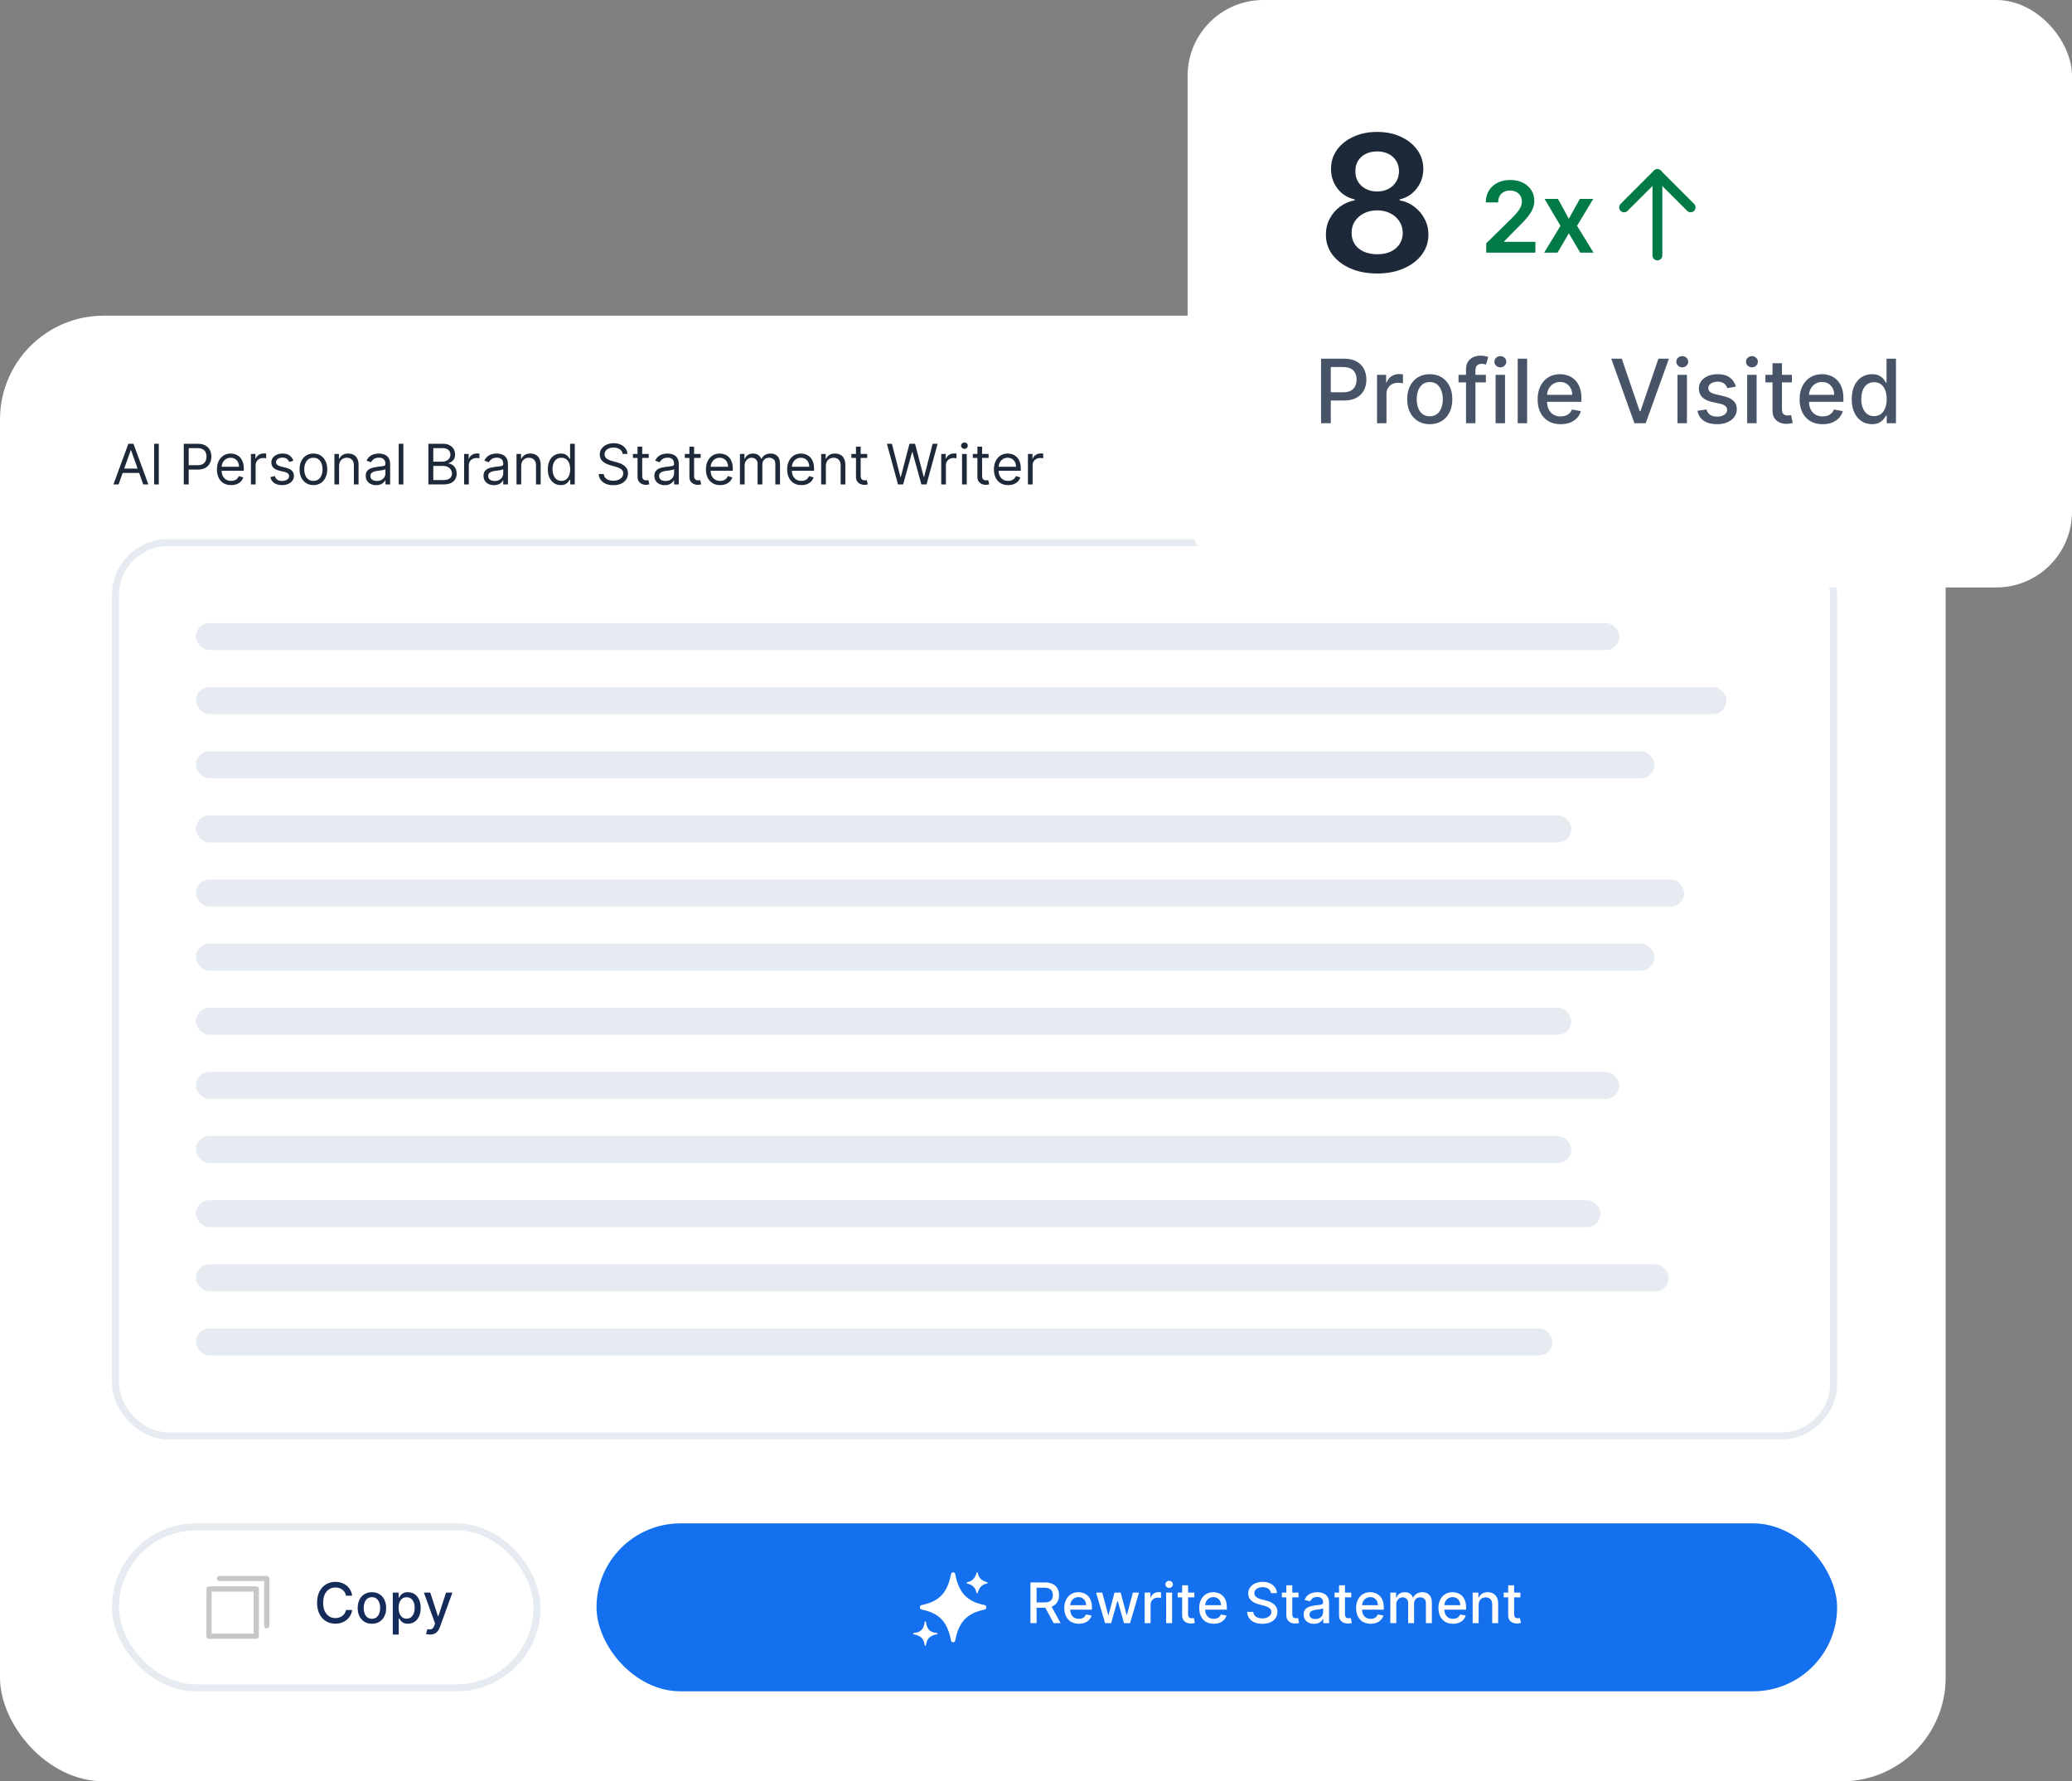
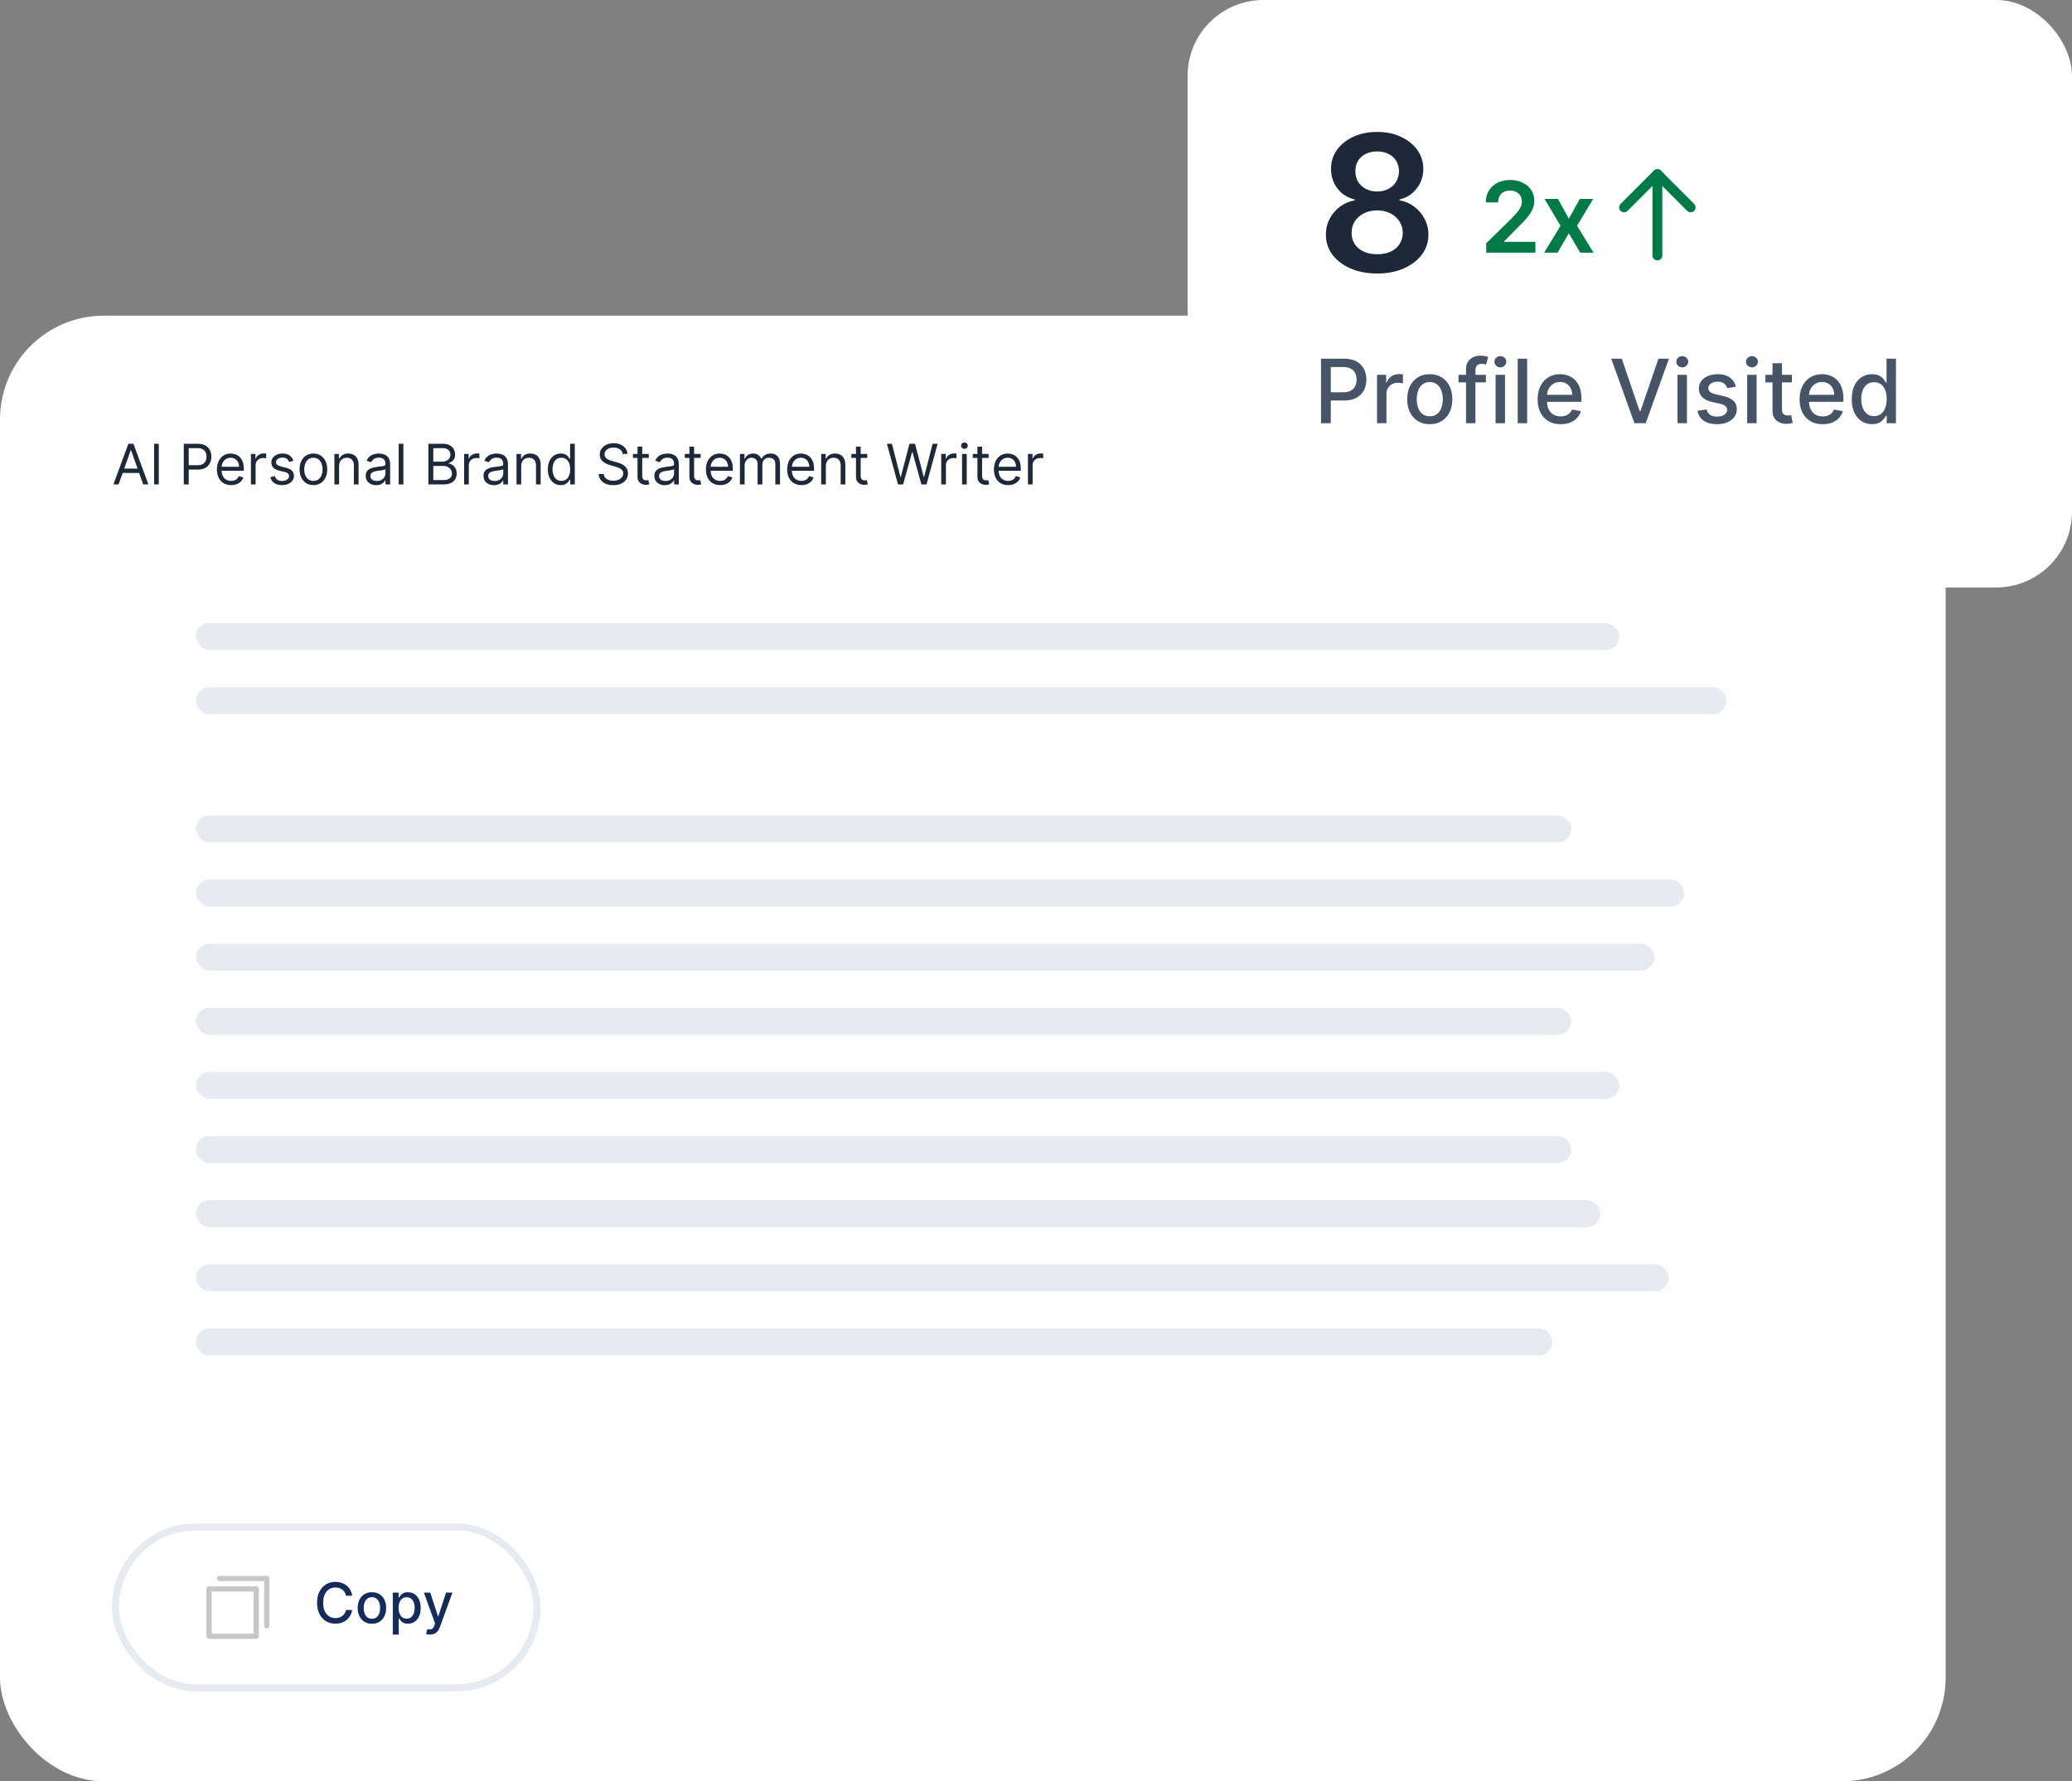
<svg xmlns="http://www.w3.org/2000/svg" width="328" height="282" viewBox="0 0 328 282" fill="none">
  <rect x="0" y="0" width="328" height="282" fill="#808080" stroke="none" />
  <g clip-path="url(#clip0_3817_59175)">
    <rect y="49.973" width="308" height="232.027" rx="16.427" fill="white" />
    <path d="M18.771 76.695H17.953L20.32 70.25H21.125L23.492 76.695H22.674L20.748 71.27H20.697L18.771 76.695ZM19.073 74.178H22.372V74.87H19.073V74.178ZM25.138 70.25V76.695H24.395V70.25H25.138ZM29.091 76.695V70.25H31.269C31.774 70.25 32.188 70.342 32.509 70.524C32.832 70.705 33.071 70.949 33.226 71.257C33.381 71.566 33.459 71.91 33.459 72.29C33.459 72.669 33.381 73.014 33.226 73.325C33.073 73.635 32.836 73.883 32.515 74.068C32.194 74.25 31.783 74.341 31.281 74.341H29.72V73.649H31.256C31.602 73.649 31.88 73.589 32.09 73.47C32.3 73.35 32.452 73.189 32.546 72.985C32.643 72.779 32.691 72.548 32.691 72.29C32.691 72.031 32.643 71.801 32.546 71.597C32.452 71.394 32.299 71.234 32.087 71.119C31.875 71.001 31.594 70.943 31.244 70.943H29.872V76.695H29.091ZM36.59 76.796C36.124 76.796 35.723 76.693 35.385 76.488C35.049 76.28 34.79 75.99 34.608 75.619C34.427 75.246 34.337 74.811 34.337 74.316C34.337 73.821 34.427 73.385 34.608 73.007C34.79 72.627 35.044 72.332 35.369 72.12C35.697 71.906 36.078 71.799 36.515 71.799C36.766 71.799 37.015 71.841 37.261 71.924C37.506 72.008 37.729 72.145 37.931 72.334C38.132 72.52 38.293 72.768 38.412 73.076C38.532 73.385 38.592 73.764 38.592 74.216V74.53H34.866V73.888H37.836C37.836 73.615 37.782 73.372 37.673 73.158C37.566 72.944 37.413 72.775 37.213 72.651C37.016 72.528 36.783 72.466 36.515 72.466C36.219 72.466 35.963 72.539 35.747 72.686C35.533 72.831 35.368 73.02 35.253 73.252C35.137 73.485 35.08 73.735 35.08 74.001V74.43C35.08 74.795 35.143 75.104 35.269 75.358C35.397 75.61 35.574 75.802 35.8 75.934C36.027 76.064 36.29 76.129 36.59 76.129C36.785 76.129 36.962 76.102 37.119 76.047C37.278 75.99 37.416 75.906 37.531 75.795C37.647 75.682 37.736 75.541 37.799 75.374L38.516 75.575C38.441 75.818 38.314 76.032 38.135 76.217C37.957 76.4 37.737 76.542 37.474 76.645C37.212 76.746 36.917 76.796 36.59 76.796ZM39.721 76.695V71.862H40.439V72.592H40.489C40.577 72.353 40.737 72.159 40.968 72.01C41.198 71.861 41.459 71.786 41.748 71.786C41.803 71.786 41.871 71.787 41.953 71.789C42.034 71.791 42.096 71.794 42.138 71.799V72.554C42.113 72.548 42.055 72.538 41.965 72.526C41.877 72.511 41.784 72.504 41.685 72.504C41.45 72.504 41.24 72.553 41.056 72.651C40.873 72.748 40.728 72.882 40.621 73.054C40.517 73.224 40.464 73.418 40.464 73.636V76.695H39.721ZM46.443 72.944L45.775 73.133C45.733 73.022 45.672 72.914 45.59 72.809C45.51 72.702 45.401 72.614 45.262 72.544C45.124 72.475 44.947 72.441 44.731 72.441C44.435 72.441 44.188 72.509 43.991 72.645C43.796 72.779 43.698 72.95 43.698 73.158C43.698 73.343 43.766 73.489 43.9 73.596C44.034 73.703 44.244 73.792 44.529 73.863L45.247 74.039C45.679 74.144 46.001 74.305 46.213 74.521C46.425 74.735 46.531 75.011 46.531 75.348C46.531 75.625 46.451 75.873 46.291 76.091C46.134 76.309 45.914 76.481 45.631 76.607C45.347 76.733 45.018 76.796 44.642 76.796C44.15 76.796 43.741 76.689 43.418 76.475C43.095 76.261 42.891 75.948 42.805 75.537L43.51 75.361C43.577 75.621 43.704 75.816 43.89 75.946C44.079 76.076 44.326 76.141 44.63 76.141C44.976 76.141 45.251 76.068 45.454 75.921C45.66 75.772 45.763 75.594 45.763 75.386C45.763 75.218 45.704 75.078 45.587 74.965C45.469 74.849 45.289 74.763 45.045 74.706L44.24 74.518C43.797 74.413 43.472 74.25 43.264 74.03C43.059 73.808 42.956 73.529 42.956 73.196C42.956 72.923 43.032 72.682 43.185 72.472C43.341 72.262 43.551 72.098 43.818 71.978C44.087 71.858 44.391 71.799 44.731 71.799C45.209 71.799 45.584 71.903 45.857 72.113C46.132 72.323 46.327 72.6 46.443 72.944ZM49.612 76.796C49.176 76.796 48.793 76.692 48.464 76.484C48.136 76.277 47.88 75.986 47.696 75.613C47.513 75.239 47.422 74.803 47.422 74.304C47.422 73.8 47.513 73.361 47.696 72.985C47.88 72.609 48.136 72.318 48.464 72.11C48.793 71.903 49.176 71.799 49.612 71.799C50.049 71.799 50.431 71.903 50.758 72.11C51.087 72.318 51.343 72.609 51.526 72.985C51.71 73.361 51.803 73.8 51.803 74.304C51.803 74.803 51.71 75.239 51.526 75.613C51.343 75.986 51.087 76.277 50.758 76.484C50.431 76.692 50.049 76.796 49.612 76.796ZM49.612 76.129C49.944 76.129 50.217 76.044 50.431 75.874C50.645 75.704 50.803 75.481 50.906 75.204C51.008 74.927 51.06 74.627 51.06 74.304C51.06 73.981 51.008 73.68 50.906 73.4C50.803 73.121 50.645 72.896 50.431 72.724C50.217 72.552 49.944 72.466 49.612 72.466C49.281 72.466 49.008 72.552 48.794 72.724C48.58 72.896 48.422 73.121 48.319 73.4C48.216 73.68 48.165 73.981 48.165 74.304C48.165 74.627 48.216 74.927 48.319 75.204C48.422 75.481 48.58 75.704 48.794 75.874C49.008 76.044 49.281 76.129 49.612 76.129ZM53.679 73.787V76.695H52.936V71.862H53.654V72.617H53.717C53.83 72.371 54.002 72.174 54.233 72.025C54.464 71.874 54.761 71.799 55.127 71.799C55.454 71.799 55.74 71.866 55.986 72C56.231 72.132 56.422 72.334 56.558 72.604C56.695 72.873 56.763 73.213 56.763 73.624V76.695H56.02V73.674C56.02 73.294 55.922 72.999 55.724 72.787C55.527 72.573 55.257 72.466 54.913 72.466C54.675 72.466 54.464 72.517 54.277 72.62C54.092 72.723 53.947 72.873 53.84 73.07C53.733 73.267 53.679 73.506 53.679 73.787ZM59.542 76.809C59.236 76.809 58.958 76.751 58.709 76.635C58.459 76.518 58.261 76.349 58.114 76.129C57.967 75.906 57.894 75.638 57.894 75.323C57.894 75.046 57.948 74.822 58.057 74.65C58.166 74.476 58.312 74.339 58.495 74.241C58.677 74.142 58.879 74.069 59.099 74.02C59.321 73.97 59.545 73.93 59.769 73.901C60.063 73.863 60.301 73.835 60.483 73.816C60.668 73.795 60.802 73.76 60.886 73.712C60.972 73.664 61.015 73.58 61.015 73.46V73.435C61.015 73.125 60.93 72.883 60.76 72.711C60.593 72.539 60.338 72.453 59.996 72.453C59.641 72.453 59.363 72.531 59.162 72.686C58.96 72.841 58.819 73.007 58.737 73.183L58.032 72.932C58.158 72.638 58.326 72.409 58.535 72.246C58.747 72.08 58.978 71.964 59.228 71.899C59.48 71.832 59.727 71.799 59.971 71.799C60.126 71.799 60.304 71.817 60.505 71.855C60.709 71.891 60.905 71.965 61.094 72.079C61.285 72.192 61.443 72.363 61.569 72.592C61.695 72.82 61.758 73.127 61.758 73.511V76.695H61.015V76.041H60.977C60.927 76.146 60.843 76.258 60.726 76.377C60.608 76.497 60.452 76.599 60.257 76.683C60.062 76.767 59.824 76.809 59.542 76.809ZM59.656 76.141C59.95 76.141 60.197 76.084 60.398 75.968C60.602 75.853 60.755 75.704 60.858 75.522C60.963 75.339 61.015 75.147 61.015 74.946V74.266C60.984 74.304 60.915 74.338 60.808 74.37C60.703 74.399 60.581 74.425 60.443 74.448C60.306 74.469 60.173 74.488 60.043 74.505C59.915 74.52 59.811 74.532 59.731 74.543C59.538 74.568 59.358 74.609 59.19 74.665C59.024 74.72 58.89 74.803 58.787 74.914C58.687 75.023 58.636 75.172 58.636 75.361C58.636 75.619 58.732 75.814 58.923 75.946C59.116 76.076 59.36 76.141 59.656 76.141ZM63.856 70.25V76.695H63.114V70.25H63.856ZM67.81 76.695V70.25H70.063C70.512 70.25 70.882 70.328 71.174 70.483C71.465 70.636 71.682 70.843 71.825 71.103C71.968 71.361 72.039 71.648 72.039 71.962C72.039 72.239 71.99 72.468 71.891 72.648C71.795 72.829 71.667 72.971 71.507 73.076C71.35 73.181 71.179 73.259 70.994 73.309V73.372C71.192 73.385 71.39 73.454 71.589 73.58C71.788 73.706 71.955 73.886 72.09 74.121C72.224 74.356 72.291 74.644 72.291 74.983C72.291 75.306 72.217 75.597 72.071 75.855C71.924 76.113 71.692 76.318 71.375 76.469C71.058 76.62 70.646 76.695 70.138 76.695H67.81ZM68.59 76.003H70.138C70.648 76.003 71.01 75.904 71.224 75.707C71.44 75.508 71.548 75.267 71.548 74.983C71.548 74.765 71.493 74.564 71.381 74.379C71.27 74.192 71.112 74.043 70.906 73.932C70.701 73.819 70.457 73.762 70.176 73.762H68.59V76.003ZM68.59 73.083H70.038C70.273 73.083 70.484 73.037 70.673 72.944C70.864 72.852 71.015 72.722 71.126 72.554C71.24 72.386 71.296 72.189 71.296 71.962C71.296 71.679 71.198 71.439 71.001 71.242C70.803 71.042 70.491 70.943 70.063 70.943H68.59V73.083ZM73.472 76.695V71.862H74.19V72.592H74.24C74.329 72.353 74.488 72.159 74.719 72.01C74.95 71.861 75.21 71.786 75.499 71.786C75.554 71.786 75.622 71.787 75.704 71.789C75.786 71.791 75.847 71.794 75.889 71.799V72.554C75.864 72.548 75.806 72.538 75.716 72.526C75.628 72.511 75.535 72.504 75.436 72.504C75.201 72.504 74.992 72.553 74.807 72.651C74.624 72.748 74.48 72.882 74.373 73.054C74.268 73.224 74.215 73.418 74.215 73.636V76.695H73.472ZM78.192 76.809C77.886 76.809 77.608 76.751 77.358 76.635C77.109 76.518 76.91 76.349 76.763 76.129C76.617 75.906 76.543 75.638 76.543 75.323C76.543 75.046 76.598 74.822 76.707 74.65C76.816 74.476 76.962 74.339 77.144 74.241C77.327 74.142 77.528 74.069 77.749 74.02C77.971 73.97 78.194 73.93 78.419 73.901C78.713 73.863 78.951 73.835 79.133 73.816C79.318 73.795 79.452 73.76 79.536 73.712C79.622 73.664 79.665 73.58 79.665 73.46V73.435C79.665 73.125 79.58 72.883 79.41 72.711C79.242 72.539 78.987 72.453 78.645 72.453C78.291 72.453 78.013 72.531 77.811 72.686C77.61 72.841 77.468 73.007 77.387 73.183L76.682 72.932C76.808 72.638 76.975 72.409 77.185 72.246C77.397 72.08 77.628 71.964 77.877 71.899C78.129 71.832 78.377 71.799 78.62 71.799C78.775 71.799 78.954 71.817 79.155 71.855C79.359 71.891 79.555 71.965 79.744 72.079C79.935 72.192 80.093 72.363 80.219 72.592C80.345 72.82 80.408 73.127 80.408 73.511V76.695H79.665V76.041H79.627C79.577 76.146 79.493 76.258 79.375 76.377C79.258 76.497 79.102 76.599 78.906 76.683C78.711 76.767 78.473 76.809 78.192 76.809ZM78.305 76.141C78.599 76.141 78.847 76.084 79.048 75.968C79.252 75.853 79.405 75.704 79.508 75.522C79.612 75.339 79.665 75.147 79.665 74.946V74.266C79.633 74.304 79.564 74.338 79.457 74.37C79.352 74.399 79.231 74.425 79.092 74.448C78.956 74.469 78.823 74.488 78.693 74.505C78.565 74.52 78.461 74.532 78.381 74.543C78.188 74.568 78.008 74.609 77.84 74.665C77.674 74.72 77.54 74.803 77.437 74.914C77.336 75.023 77.286 75.172 77.286 75.361C77.286 75.619 77.381 75.814 77.572 75.946C77.765 76.076 78.01 76.141 78.305 76.141ZM82.506 73.787V76.695H81.763V71.862H82.481V72.617H82.544C82.657 72.371 82.829 72.174 83.06 72.025C83.29 71.874 83.588 71.799 83.954 71.799C84.281 71.799 84.567 71.866 84.813 72C85.058 72.132 85.249 72.334 85.385 72.604C85.522 72.873 85.59 73.213 85.59 73.624V76.695H84.847V73.674C84.847 73.294 84.749 72.999 84.551 72.787C84.354 72.573 84.084 72.466 83.74 72.466C83.502 72.466 83.29 72.517 83.104 72.62C82.919 72.723 82.773 72.873 82.666 73.07C82.559 73.267 82.506 73.506 82.506 73.787ZM88.772 76.796C88.369 76.796 88.014 76.694 87.705 76.491C87.397 76.285 87.156 75.996 86.982 75.622C86.808 75.247 86.72 74.803 86.72 74.291C86.72 73.783 86.808 73.343 86.982 72.969C87.156 72.596 87.398 72.307 87.709 72.104C88.019 71.9 88.378 71.799 88.785 71.799C89.1 71.799 89.348 71.851 89.531 71.956C89.715 72.059 89.856 72.176 89.952 72.308C90.051 72.439 90.127 72.546 90.182 72.629H90.245V70.25H90.988V76.695H90.27V75.953H90.182C90.127 76.041 90.05 76.152 89.949 76.286C89.849 76.418 89.705 76.537 89.518 76.642C89.331 76.745 89.083 76.796 88.772 76.796ZM88.873 76.129C89.171 76.129 89.423 76.051 89.628 75.896C89.834 75.739 89.99 75.522 90.097 75.245C90.204 74.966 90.258 74.644 90.258 74.278C90.258 73.918 90.205 73.602 90.1 73.331C89.995 73.058 89.84 72.847 89.635 72.695C89.429 72.542 89.175 72.466 88.873 72.466C88.558 72.466 88.296 72.547 88.086 72.708C87.879 72.868 87.722 73.085 87.617 73.359C87.514 73.632 87.463 73.939 87.463 74.278C87.463 74.623 87.516 74.935 87.621 75.216C87.728 75.495 87.885 75.718 88.093 75.883C88.302 76.047 88.562 76.129 88.873 76.129ZM98.569 71.862C98.531 71.543 98.378 71.295 98.109 71.119C97.841 70.943 97.511 70.855 97.121 70.855C96.836 70.855 96.586 70.901 96.372 70.993C96.16 71.085 95.995 71.212 95.875 71.374C95.757 71.535 95.699 71.719 95.699 71.924C95.699 72.097 95.74 72.245 95.821 72.368C95.905 72.49 96.012 72.592 96.142 72.674C96.272 72.753 96.409 72.819 96.552 72.872C96.694 72.922 96.825 72.963 96.945 72.995L97.6 73.171C97.767 73.215 97.954 73.276 98.16 73.353C98.367 73.431 98.566 73.537 98.754 73.671C98.945 73.803 99.103 73.973 99.226 74.181C99.35 74.389 99.412 74.644 99.412 74.946C99.412 75.294 99.321 75.609 99.138 75.89C98.958 76.171 98.694 76.394 98.345 76.56C97.999 76.726 97.579 76.809 97.083 76.809C96.622 76.809 96.222 76.734 95.884 76.585C95.549 76.436 95.284 76.228 95.091 75.962C94.9 75.696 94.792 75.386 94.767 75.034H95.573C95.594 75.277 95.676 75.478 95.818 75.638C95.963 75.795 96.146 75.913 96.366 75.99C96.588 76.066 96.827 76.104 97.083 76.104C97.381 76.104 97.649 76.055 97.886 75.959C98.123 75.86 98.311 75.724 98.449 75.55C98.588 75.374 98.657 75.168 98.657 74.933C98.657 74.719 98.597 74.545 98.478 74.411C98.358 74.276 98.201 74.167 98.005 74.083C97.81 73.999 97.6 73.926 97.373 73.863L96.58 73.636C96.076 73.492 95.678 73.285 95.384 73.016C95.09 72.748 94.943 72.397 94.943 71.962C94.943 71.601 95.041 71.287 95.236 71.018C95.433 70.748 95.698 70.538 96.029 70.389C96.363 70.238 96.735 70.162 97.146 70.162C97.562 70.162 97.931 70.237 98.254 70.386C98.577 70.532 98.833 70.734 99.022 70.99C99.213 71.246 99.314 71.536 99.324 71.862H98.569ZM102.697 71.862V72.491H100.192V71.862H102.697ZM100.922 70.704H101.665V75.311C101.665 75.52 101.695 75.678 101.756 75.783C101.819 75.885 101.898 75.955 101.995 75.99C102.094 76.024 102.197 76.041 102.307 76.041C102.388 76.041 102.455 76.037 102.508 76.028C102.56 76.018 102.602 76.009 102.634 76.003L102.785 76.67C102.735 76.689 102.664 76.708 102.574 76.727C102.484 76.748 102.369 76.758 102.231 76.758C102.021 76.758 101.816 76.713 101.614 76.623C101.415 76.533 101.249 76.395 101.117 76.211C100.987 76.026 100.922 75.793 100.922 75.512V70.704ZM105.236 76.809C104.93 76.809 104.652 76.751 104.402 76.635C104.153 76.518 103.954 76.349 103.808 76.129C103.661 75.906 103.587 75.638 103.587 75.323C103.587 75.046 103.642 74.822 103.751 74.65C103.86 74.476 104.006 74.339 104.188 74.241C104.371 74.142 104.572 74.069 104.793 74.02C105.015 73.97 105.238 73.93 105.463 73.901C105.757 73.863 105.995 73.835 106.177 73.816C106.362 73.795 106.496 73.76 106.58 73.712C106.666 73.664 106.709 73.58 106.709 73.46V73.435C106.709 73.125 106.624 72.883 106.454 72.711C106.286 72.539 106.031 72.453 105.69 72.453C105.335 72.453 105.057 72.531 104.856 72.686C104.654 72.841 104.513 73.007 104.431 73.183L103.726 72.932C103.852 72.638 104.02 72.409 104.229 72.246C104.441 72.08 104.672 71.964 104.922 71.899C105.173 71.832 105.421 71.799 105.664 71.799C105.82 71.799 105.998 71.817 106.199 71.855C106.403 71.891 106.599 71.965 106.788 72.079C106.979 72.192 107.137 72.363 107.263 72.592C107.389 72.82 107.452 73.127 107.452 73.511V76.695H106.709V76.041H106.671C106.621 76.146 106.537 76.258 106.42 76.377C106.302 76.497 106.146 76.599 105.951 76.683C105.756 76.767 105.517 76.809 105.236 76.809ZM105.35 76.141C105.643 76.141 105.891 76.084 106.092 75.968C106.296 75.853 106.449 75.704 106.552 75.522C106.657 75.339 106.709 75.147 106.709 74.946V74.266C106.678 74.304 106.608 74.338 106.501 74.37C106.397 74.399 106.275 74.425 106.136 74.448C106 74.469 105.867 74.488 105.737 74.505C105.609 74.52 105.505 74.532 105.425 74.543C105.232 74.568 105.052 74.609 104.884 74.665C104.718 74.72 104.584 74.803 104.481 74.914C104.38 75.023 104.33 75.172 104.33 75.361C104.33 75.619 104.425 75.814 104.616 75.946C104.809 76.076 105.054 76.141 105.35 76.141ZM110.91 71.862V72.491H108.405V71.862H110.91ZM109.135 70.704H109.877V75.311C109.877 75.52 109.908 75.678 109.969 75.783C110.032 75.885 110.111 75.955 110.208 75.99C110.306 76.024 110.41 76.041 110.519 76.041C110.601 76.041 110.668 76.037 110.721 76.028C110.773 76.018 110.815 76.009 110.847 76.003L110.998 76.67C110.947 76.689 110.877 76.708 110.787 76.727C110.697 76.748 110.582 76.758 110.444 76.758C110.234 76.758 110.028 76.713 109.827 76.623C109.628 76.533 109.462 76.395 109.33 76.211C109.2 76.026 109.135 75.793 109.135 75.512V70.704ZM114.001 76.796C113.536 76.796 113.134 76.693 112.796 76.488C112.46 76.28 112.201 75.99 112.019 75.619C111.838 75.246 111.748 74.811 111.748 74.316C111.748 73.821 111.838 73.385 112.019 73.007C112.201 72.627 112.455 72.332 112.78 72.12C113.108 71.906 113.489 71.799 113.926 71.799C114.178 71.799 114.426 71.841 114.672 71.924C114.917 72.008 115.141 72.145 115.342 72.334C115.543 72.52 115.704 72.768 115.823 73.076C115.943 73.385 116.003 73.764 116.003 74.216V74.53H112.277V73.888H115.248C115.248 73.615 115.193 73.372 115.084 73.158C114.977 72.944 114.824 72.775 114.625 72.651C114.427 72.528 114.194 72.466 113.926 72.466C113.63 72.466 113.374 72.539 113.158 72.686C112.944 72.831 112.779 73.02 112.664 73.252C112.549 73.485 112.491 73.735 112.491 74.001V74.43C112.491 74.795 112.554 75.104 112.68 75.358C112.808 75.61 112.985 75.802 113.212 75.934C113.438 76.064 113.701 76.129 114.001 76.129C114.197 76.129 114.373 76.102 114.53 76.047C114.69 75.99 114.827 75.906 114.942 75.795C115.058 75.682 115.147 75.541 115.21 75.374L115.927 75.575C115.852 75.818 115.725 76.032 115.547 76.217C115.368 76.4 115.148 76.542 114.886 76.645C114.623 76.746 114.329 76.796 114.001 76.796ZM117.133 76.695V71.862H117.85V72.617H117.913C118.014 72.359 118.176 72.159 118.401 72.016C118.625 71.871 118.895 71.799 119.21 71.799C119.529 71.799 119.794 71.871 120.006 72.016C120.22 72.159 120.387 72.359 120.506 72.617H120.557C120.68 72.367 120.866 72.169 121.114 72.022C121.361 71.873 121.658 71.799 122.004 71.799C122.436 71.799 122.79 71.934 123.065 72.205C123.339 72.473 123.477 72.892 123.477 73.46V76.695H122.734V73.46C122.734 73.104 122.637 72.849 122.442 72.695C122.246 72.542 122.017 72.466 121.752 72.466C121.412 72.466 121.149 72.569 120.962 72.774C120.776 72.978 120.682 73.236 120.682 73.548V76.695H119.927V73.385C119.927 73.11 119.838 72.888 119.66 72.721C119.481 72.551 119.252 72.466 118.97 72.466C118.777 72.466 118.597 72.517 118.429 72.62C118.263 72.723 118.129 72.865 118.026 73.048C117.926 73.228 117.875 73.437 117.875 73.674V76.695H117.133ZM126.861 76.796C126.396 76.796 125.994 76.693 125.656 76.488C125.32 76.28 125.061 75.99 124.879 75.619C124.698 75.246 124.608 74.811 124.608 74.316C124.608 73.821 124.698 73.385 124.879 73.007C125.061 72.627 125.315 72.332 125.64 72.12C125.968 71.906 126.35 71.799 126.786 71.799C127.038 71.799 127.286 71.841 127.532 71.924C127.777 72.008 128.001 72.145 128.202 72.334C128.403 72.52 128.564 72.768 128.684 73.076C128.803 73.385 128.863 73.764 128.863 74.216V74.53H125.137V73.888H128.108C128.108 73.615 128.053 73.372 127.944 73.158C127.837 72.944 127.684 72.775 127.485 72.651C127.287 72.528 127.054 72.466 126.786 72.466C126.49 72.466 126.234 72.539 126.018 72.686C125.804 72.831 125.639 73.02 125.524 73.252C125.409 73.485 125.351 73.735 125.351 74.001V74.43C125.351 74.795 125.414 75.104 125.54 75.358C125.668 75.61 125.845 75.802 126.072 75.934C126.298 76.064 126.561 76.129 126.861 76.129C127.057 76.129 127.233 76.102 127.39 76.047C127.55 75.99 127.687 75.906 127.802 75.795C127.918 75.682 128.007 75.541 128.07 75.374L128.787 75.575C128.712 75.818 128.585 76.032 128.407 76.217C128.228 76.4 128.008 76.542 127.746 76.645C127.483 76.746 127.189 76.796 126.861 76.796ZM130.735 73.787V76.695H129.993V71.862H130.71V72.617H130.773C130.886 72.371 131.058 72.174 131.289 72.025C131.52 71.874 131.818 71.799 132.183 71.799C132.51 71.799 132.797 71.866 133.042 72C133.288 72.132 133.478 72.334 133.615 72.604C133.751 72.873 133.819 73.213 133.819 73.624V76.695H133.077V73.674C133.077 73.294 132.978 72.999 132.781 72.787C132.584 72.573 132.313 72.466 131.969 72.466C131.732 72.466 131.52 72.517 131.333 72.62C131.149 72.723 131.003 72.873 130.896 73.07C130.789 73.267 130.735 73.506 130.735 73.787ZM137.279 71.862V72.491H134.774V71.862H137.279ZM135.504 70.704H136.246V75.311C136.246 75.52 136.277 75.678 136.338 75.783C136.401 75.885 136.48 75.955 136.577 75.99C136.675 76.024 136.779 76.041 136.888 76.041C136.97 76.041 137.037 76.037 137.09 76.028C137.142 76.018 137.184 76.009 137.216 76.003L137.367 76.67C137.316 76.689 137.246 76.708 137.156 76.727C137.066 76.748 136.951 76.758 136.813 76.758C136.603 76.758 136.398 76.713 136.196 76.623C135.997 76.533 135.831 76.395 135.699 76.211C135.569 76.026 135.504 75.793 135.504 75.512V70.704ZM142.16 76.695L140.397 70.25H141.19L142.537 75.499H142.6L143.972 70.25H144.853L146.225 75.499H146.288L147.635 70.25H148.428L146.666 76.695H145.86L144.438 71.559H144.388L142.965 76.695H142.16ZM148.997 76.695V71.862H149.715V72.592H149.765C149.853 72.353 150.013 72.159 150.243 72.01C150.474 71.861 150.734 71.786 151.024 71.786C151.078 71.786 151.147 71.787 151.228 71.789C151.31 71.791 151.372 71.794 151.414 71.799V72.554C151.389 72.548 151.331 72.538 151.241 72.526C151.153 72.511 151.059 72.504 150.961 72.504C150.726 72.504 150.516 72.553 150.331 72.651C150.149 72.748 150.004 72.882 149.897 73.054C149.792 73.224 149.74 73.418 149.74 73.636V76.695H148.997ZM152.294 76.695V71.862H153.037V76.695H152.294ZM152.672 71.056C152.527 71.056 152.402 71.007 152.298 70.908C152.195 70.809 152.143 70.691 152.143 70.552C152.143 70.414 152.195 70.296 152.298 70.197C152.402 70.098 152.527 70.049 152.672 70.049C152.817 70.049 152.941 70.098 153.043 70.197C153.148 70.296 153.201 70.414 153.201 70.552C153.201 70.691 153.148 70.809 153.043 70.908C152.941 71.007 152.817 71.056 152.672 71.056ZM156.499 71.862V72.491H153.995V71.862H156.499ZM154.725 70.704H155.467V75.311C155.467 75.52 155.498 75.678 155.559 75.783C155.621 75.885 155.701 75.955 155.798 75.99C155.896 76.024 156 76.041 156.109 76.041C156.191 76.041 156.258 76.037 156.311 76.028C156.363 76.018 156.405 76.009 156.437 76.003L156.588 76.67C156.537 76.689 156.467 76.708 156.377 76.727C156.287 76.748 156.172 76.758 156.034 76.758C155.824 76.758 155.618 76.713 155.417 76.623C155.218 76.533 155.052 76.395 154.92 76.211C154.79 76.026 154.725 75.793 154.725 75.512V70.704ZM159.591 76.796C159.126 76.796 158.724 76.693 158.386 76.488C158.05 76.28 157.791 75.99 157.609 75.619C157.428 75.246 157.338 74.811 157.338 74.316C157.338 73.821 157.428 73.385 157.609 73.007C157.791 72.627 158.045 72.332 158.37 72.12C158.698 71.906 159.079 71.799 159.516 71.799C159.768 71.799 160.016 71.841 160.262 71.924C160.507 72.008 160.731 72.145 160.932 72.334C161.133 72.52 161.294 72.768 161.413 73.076C161.533 73.385 161.593 73.764 161.593 74.216V74.53H157.867V73.888H160.838C160.838 73.615 160.783 73.372 160.674 73.158C160.567 72.944 160.414 72.775 160.214 72.651C160.017 72.528 159.784 72.466 159.516 72.466C159.22 72.466 158.964 72.539 158.748 72.686C158.534 72.831 158.369 73.02 158.254 73.252C158.139 73.485 158.081 73.735 158.081 74.001V74.43C158.081 74.795 158.144 75.104 158.27 75.358C158.398 75.61 158.575 75.802 158.801 75.934C159.028 76.064 159.291 76.129 159.591 76.129C159.786 76.129 159.963 76.102 160.12 76.047C160.279 75.99 160.417 75.906 160.532 75.795C160.648 75.682 160.737 75.541 160.8 75.374L161.517 75.575C161.442 75.818 161.315 76.032 161.137 76.217C160.958 76.4 160.738 76.542 160.476 76.645C160.213 76.746 159.919 76.796 159.591 76.796ZM162.723 76.695V71.862H163.44V72.592H163.49C163.579 72.353 163.738 72.159 163.969 72.01C164.2 71.861 164.46 71.786 164.749 71.786C164.804 71.786 164.872 71.787 164.954 71.789C165.036 71.791 165.097 71.794 165.139 71.799V72.554C165.114 72.548 165.057 72.538 164.966 72.526C164.878 72.511 164.785 72.504 164.686 72.504C164.451 72.504 164.242 72.553 164.057 72.651C163.874 72.748 163.73 72.882 163.623 73.054C163.518 73.224 163.465 73.418 163.465 73.636V76.695H162.723Z" fill="#1D2939" />
    <rect x="18.28" y="85.894" width="271.986" height="141.421" rx="8.308" fill="white" />
-     <rect x="18.28" y="85.894" width="271.986" height="141.421" rx="8.308" stroke="#E5EBF0" stroke-width="1.108" />
    <rect x="31.016" y="98.633" width="225.321" height="4.273" rx="2.136" fill="#E5EBF0" />
    <rect x="31.016" y="108.785" width="242.293" height="4.273" rx="2.136" fill="#E5EBF0" />
-     <rect x="31.016" y="118.938" width="230.888" height="4.273" rx="2.136" fill="#E5EBF0" />
    <rect x="31.016" y="129.09" width="217.723" height="4.273" rx="2.136" fill="#E5EBF0" />
    <rect x="31.016" y="139.242" width="235.588" height="4.273" rx="2.136" fill="#E5EBF0" />
    <rect x="31.016" y="149.391" width="230.888" height="4.273" rx="2.136" fill="#E5EBF0" />
    <rect x="31.016" y="159.543" width="217.723" height="4.273" rx="2.136" fill="#E5EBF0" />
    <rect x="31.016" y="169.695" width="225.318" height="4.273" rx="2.136" fill="#E5EBF0" />
    <rect x="31.016" y="179.848" width="217.723" height="4.273" rx="2.136" fill="#E5EBF0" />
    <rect x="31.016" y="190" width="222.341" height="4.273" rx="2.136" fill="#E5EBF0" />
    <rect x="31.016" y="200.152" width="233.147" height="4.273" rx="2.136" fill="#E5EBF0" />
    <rect x="31.016" y="210.305" width="214.724" height="4.273" rx="2.136" fill="#E5EBF0" />
    <rect x="18.28" y="241.718" width="66.737" height="25.478" rx="12.739" fill="white" />
    <rect x="18.28" y="241.718" width="66.737" height="25.478" rx="12.739" stroke="#E5EBF0" stroke-width="1.108" />
    <path d="M40.564 251.138H33.087C32.977 251.138 32.871 251.182 32.794 251.26C32.716 251.338 32.672 251.443 32.672 251.554V259.031C32.672 259.141 32.716 259.247 32.794 259.324C32.871 259.402 32.977 259.446 33.087 259.446H40.564C40.675 259.446 40.78 259.402 40.858 259.324C40.936 259.247 40.98 259.141 40.98 259.031V251.554C40.98 251.443 40.936 251.338 40.858 251.26C40.78 251.182 40.675 251.138 40.564 251.138ZM40.149 258.615H33.503V251.969H40.149V258.615ZM42.641 249.892V257.369C42.641 257.479 42.598 257.585 42.52 257.663C42.442 257.741 42.336 257.785 42.226 257.785C42.116 257.785 42.01 257.741 41.932 257.663C41.854 257.585 41.811 257.479 41.811 257.369V250.307H34.749C34.639 250.307 34.533 250.264 34.455 250.186C34.377 250.108 34.334 250.002 34.334 249.892C34.334 249.782 34.377 249.676 34.455 249.598C34.533 249.52 34.639 249.477 34.749 249.477H42.226C42.336 249.477 42.442 249.52 42.52 249.598C42.598 249.676 42.641 249.782 42.641 249.892Z" fill="#C7C7C7" />
    <path d="M55.752 252.608H54.77C54.732 252.398 54.662 252.214 54.559 252.054C54.456 251.895 54.331 251.759 54.182 251.648C54.033 251.537 53.866 251.453 53.681 251.396C53.499 251.34 53.305 251.311 53.099 251.311C52.728 251.311 52.395 251.405 52.102 251.591C51.81 251.778 51.579 252.052 51.409 252.413C51.241 252.774 51.157 253.214 51.157 253.735C51.157 254.259 51.241 254.702 51.409 255.063C51.579 255.423 51.811 255.696 52.105 255.881C52.398 256.065 52.729 256.158 53.096 256.158C53.3 256.158 53.492 256.13 53.675 256.076C53.86 256.019 54.026 255.936 54.175 255.827C54.324 255.718 54.45 255.585 54.553 255.428C54.658 255.268 54.73 255.086 54.77 254.88L55.752 254.883C55.7 255.2 55.598 255.492 55.447 255.758C55.298 256.022 55.106 256.251 54.871 256.444C54.638 256.635 54.372 256.783 54.072 256.888C53.772 256.993 53.444 257.045 53.09 257.045C52.532 257.045 52.034 256.913 51.598 256.649C51.162 256.382 50.818 256.001 50.566 255.506C50.316 255.011 50.191 254.421 50.191 253.735C50.191 253.046 50.317 252.456 50.569 251.963C50.821 251.468 51.165 251.088 51.601 250.824C52.038 250.557 52.534 250.424 53.09 250.424C53.432 250.424 53.751 250.473 54.046 250.572C54.344 250.668 54.612 250.811 54.849 251C55.086 251.187 55.282 251.415 55.437 251.686C55.593 251.954 55.697 252.262 55.752 252.608ZM58.876 257.055C58.423 257.055 58.028 256.951 57.69 256.743C57.352 256.535 57.09 256.245 56.903 255.871C56.716 255.498 56.623 255.062 56.623 254.562C56.623 254.061 56.716 253.622 56.903 253.247C57.09 252.871 57.352 252.58 57.69 252.372C58.028 252.164 58.423 252.06 58.876 252.06C59.329 252.06 59.725 252.164 60.063 252.372C60.4 252.58 60.663 252.871 60.849 253.247C61.036 253.622 61.129 254.061 61.129 254.562C61.129 255.062 61.036 255.498 60.849 255.871C60.663 256.245 60.4 256.535 60.063 256.743C59.725 256.951 59.329 257.055 58.876 257.055ZM58.879 256.265C59.173 256.265 59.416 256.187 59.609 256.032C59.802 255.877 59.945 255.67 60.037 255.412C60.132 255.154 60.179 254.87 60.179 254.559C60.179 254.251 60.132 253.967 60.037 253.709C59.945 253.449 59.802 253.24 59.609 253.083C59.416 252.926 59.173 252.847 58.879 252.847C58.584 252.847 58.338 252.926 58.143 253.083C57.95 253.24 57.806 253.449 57.712 253.709C57.62 253.967 57.573 254.251 57.573 254.559C57.573 254.87 57.62 255.154 57.712 255.412C57.806 255.67 57.95 255.877 58.143 256.032C58.338 256.187 58.584 256.265 58.879 256.265ZM62.18 258.77V252.123H63.099V252.907H63.177C63.232 252.806 63.31 252.69 63.413 252.558C63.516 252.425 63.659 252.31 63.841 252.211C64.024 252.111 64.265 252.06 64.565 252.06C64.955 252.06 65.304 252.159 65.61 252.356C65.916 252.553 66.156 252.838 66.331 253.209C66.507 253.58 66.595 254.027 66.595 254.55C66.595 255.072 66.508 255.52 66.334 255.893C66.159 256.265 65.92 256.551 65.616 256.752C65.312 256.952 64.965 257.051 64.575 257.051C64.281 257.051 64.041 257.002 63.854 256.904C63.669 256.805 63.525 256.69 63.42 256.557C63.315 256.425 63.234 256.308 63.177 256.205H63.121V258.77H62.18ZM63.102 254.54C63.102 254.88 63.151 255.178 63.25 255.434C63.348 255.69 63.491 255.89 63.678 256.035C63.864 256.178 64.093 256.249 64.364 256.249C64.645 256.249 64.88 256.174 65.069 256.026C65.257 255.874 65.4 255.67 65.497 255.412C65.595 255.154 65.644 254.863 65.644 254.54C65.644 254.221 65.596 253.935 65.5 253.681C65.405 253.427 65.263 253.227 65.072 253.08C64.883 252.933 64.647 252.86 64.364 252.86C64.091 252.86 63.86 252.93 63.671 253.071C63.485 253.211 63.343 253.407 63.246 253.659C63.15 253.911 63.102 254.204 63.102 254.54ZM68.079 258.77C67.939 258.77 67.811 258.758 67.695 258.735C67.58 258.714 67.494 258.691 67.438 258.666L67.664 257.895C67.836 257.941 67.989 257.961 68.124 257.955C68.258 257.948 68.376 257.898 68.479 257.804C68.584 257.709 68.676 257.555 68.756 257.341L68.873 257.02L67.104 252.123H68.111L69.335 255.874H69.385L70.61 252.123H71.62L69.628 257.602C69.535 257.854 69.418 258.067 69.275 258.241C69.133 258.417 68.963 258.549 68.766 258.638C68.568 258.726 68.34 258.77 68.079 258.77Z" fill="#152C5B" />
-     <rect x="94.43" y="241.164" width="196.387" height="26.585" rx="13.293" fill="#1570EF" />
    <path d="M148.317 258.519C147.477 258.444 147.014 258.142 146.768 257.543C146.679 257.327 146.617 257.075 146.577 256.778C146.577 256.727 146.527 256.676 146.478 256.676C146.428 256.676 146.378 256.727 146.378 256.778C146.338 257.075 146.276 257.327 146.187 257.543C145.941 258.142 145.479 258.444 144.638 258.519C144.589 258.519 144.539 258.57 144.539 258.621C144.539 258.672 144.589 258.723 144.638 258.723C145.682 258.927 146.229 259.328 146.378 260.451C146.378 260.502 146.428 260.553 146.478 260.553C146.527 260.553 146.577 260.502 146.577 260.451C146.726 259.328 147.273 258.927 148.317 258.723C148.366 258.723 148.416 258.672 148.416 258.621C148.416 258.57 148.366 258.519 148.317 258.519Z" fill="url(#paint0_linear_3817_59175)" />
    <path d="M155.791 254.083C152.985 253.493 151.774 252.067 151.212 249.188C151.193 249.11 151.15 249.041 151.09 248.991C151.03 248.942 150.956 248.915 150.88 248.914C150.803 248.915 150.728 248.942 150.668 248.993C150.607 249.043 150.565 249.113 150.546 249.192C150.54 249.196 150.551 249.181 150.546 249.192C149.985 252.146 148.704 253.493 145.968 254.083C145.875 254.083 145.786 254.122 145.72 254.192C145.654 254.261 145.617 254.355 145.617 254.453C145.617 254.551 145.654 254.645 145.72 254.714C145.786 254.783 145.875 254.822 145.968 254.822C148.775 255.413 149.979 256.806 150.541 259.686C150.554 259.771 150.595 259.848 150.657 259.904C150.719 259.96 150.798 259.991 150.88 259.991C150.958 259.991 151.034 259.962 151.094 259.91C151.155 259.858 151.198 259.786 151.214 259.706C151.211 259.713 151.219 259.7 151.214 259.706C151.776 256.752 153.055 255.413 155.791 254.822C155.884 254.822 155.974 254.783 156.039 254.714C156.105 254.645 156.142 254.551 156.142 254.453C156.142 254.355 156.105 254.261 156.039 254.192C155.974 254.122 155.884 254.083 155.791 254.083Z" fill="url(#paint1_linear_3817_59175)" />
    <path d="M156.339 250.576C156.339 250.519 156.297 250.48 156.24 250.469L156.202 250.46C155.403 250.252 154.918 249.76 154.783 249.019C154.783 248.991 154.772 248.964 154.753 248.945C154.733 248.925 154.706 248.914 154.679 248.914V248.917C154.621 248.917 154.583 248.959 154.572 249.015L154.563 249.054C154.354 249.852 153.862 250.337 153.12 250.471C153.093 250.471 153.066 250.482 153.046 250.502C153.027 250.522 153.016 250.548 153.016 250.576H153.018C153.018 250.633 153.061 250.672 153.118 250.683L153.155 250.692C153.955 250.9 154.439 251.392 154.574 252.133C154.574 252.191 154.621 252.238 154.679 252.238V252.235C154.736 252.235 154.774 252.193 154.785 252.136L154.795 252.098C155.003 251.3 155.495 250.815 156.237 250.681C156.25 250.681 156.264 250.678 156.277 250.673C156.289 250.667 156.301 250.66 156.31 250.65C156.32 250.64 156.327 250.629 156.332 250.616C156.337 250.603 156.339 250.59 156.339 250.576Z" fill="url(#paint2_linear_3817_59175)" />
    <path d="M163.121 256.957V250.512H165.418C165.917 250.512 166.332 250.598 166.661 250.77C166.993 250.942 167.24 251.18 167.404 251.484C167.567 251.787 167.649 252.136 167.649 252.532C167.649 252.927 167.566 253.274 167.401 253.574C167.237 253.872 166.989 254.104 166.658 254.27C166.329 254.435 165.914 254.518 165.415 254.518H163.675V253.681H165.327C165.641 253.681 165.897 253.636 166.095 253.546C166.294 253.456 166.44 253.324 166.532 253.152C166.624 252.98 166.67 252.774 166.67 252.532C166.67 252.289 166.623 252.078 166.529 251.9C166.437 251.722 166.291 251.585 166.091 251.491C165.894 251.394 165.635 251.346 165.314 251.346H164.093V256.957H163.121ZM166.302 254.049L167.895 256.957H166.787L165.226 254.049H166.302ZM170.78 257.055C170.303 257.055 169.893 256.953 169.549 256.749C169.207 256.544 168.943 256.255 168.756 255.884C168.572 255.51 168.479 255.073 168.479 254.572C168.479 254.077 168.572 253.64 168.756 253.263C168.943 252.885 169.203 252.59 169.537 252.378C169.872 252.166 170.265 252.06 170.714 252.06C170.986 252.06 171.251 252.105 171.507 252.196C171.763 252.286 171.992 252.428 172.196 252.621C172.399 252.814 172.56 253.064 172.677 253.373C172.795 253.679 172.853 254.051 172.853 254.49V254.823H169.011V254.118H171.931C171.931 253.871 171.881 253.652 171.78 253.461C171.68 253.268 171.538 253.116 171.356 253.004C171.175 252.893 170.963 252.838 170.72 252.838C170.455 252.838 170.225 252.903 170.027 253.033C169.832 253.161 169.681 253.329 169.574 253.536C169.469 253.742 169.417 253.965 169.417 254.207V254.757C169.417 255.08 169.474 255.355 169.587 255.582C169.702 255.808 169.863 255.981 170.068 256.101C170.274 256.219 170.514 256.277 170.789 256.277C170.967 256.277 171.13 256.252 171.277 256.202C171.424 256.149 171.551 256.072 171.658 255.969C171.765 255.866 171.846 255.739 171.903 255.588L172.794 255.749C172.722 256.011 172.594 256.241 172.41 256.438C172.227 256.633 171.997 256.785 171.721 256.894C171.446 257.001 171.132 257.055 170.78 257.055ZM174.937 256.957L173.514 252.123H174.487L175.434 255.673H175.481L176.432 252.123H177.404L178.348 255.657H178.395L179.336 252.123H180.309L178.889 256.957H177.93L176.948 253.467H176.875L175.893 256.957H174.937ZM181.202 256.957V252.123H182.111V252.891H182.161C182.249 252.631 182.405 252.426 182.627 252.278C182.852 252.126 183.105 252.051 183.389 252.051C183.447 252.051 183.517 252.053 183.596 252.057C183.678 252.061 183.742 252.067 183.788 252.073V252.973C183.751 252.962 183.683 252.951 183.587 252.938C183.49 252.924 183.394 252.916 183.297 252.916C183.075 252.916 182.877 252.964 182.703 253.058C182.531 253.15 182.394 253.279 182.294 253.445C182.193 253.609 182.142 253.795 182.142 254.005V256.957H181.202ZM184.603 256.957V252.123H185.544V256.957H184.603ZM185.078 251.377C184.914 251.377 184.774 251.323 184.656 251.214C184.541 251.103 184.483 250.97 184.483 250.817C184.483 250.662 184.541 250.53 184.656 250.421C184.774 250.31 184.914 250.254 185.078 250.254C185.241 250.254 185.381 250.31 185.496 250.421C185.614 250.53 185.673 250.662 185.673 250.817C185.673 250.97 185.614 251.103 185.496 251.214C185.381 251.323 185.241 251.377 185.078 251.377ZM189.066 252.123V252.879H186.426V252.123H189.066ZM187.134 250.965H188.075V255.538C188.075 255.72 188.102 255.858 188.156 255.95C188.211 256.04 188.281 256.102 188.367 256.136C188.455 256.167 188.551 256.183 188.654 256.183C188.729 256.183 188.795 256.178 188.852 256.167C188.908 256.157 188.953 256.148 188.984 256.142L189.154 256.919C189.099 256.94 189.022 256.961 188.921 256.982C188.82 257.005 188.694 257.018 188.543 257.02C188.296 257.024 188.065 256.98 187.851 256.888C187.637 256.795 187.464 256.653 187.332 256.46C187.2 256.267 187.134 256.024 187.134 255.733V250.965ZM192.138 257.055C191.662 257.055 191.252 256.953 190.908 256.749C190.566 256.544 190.301 256.255 190.115 255.884C189.93 255.51 189.838 255.073 189.838 254.572C189.838 254.077 189.93 253.64 190.115 253.263C190.301 252.885 190.561 252.59 190.895 252.378C191.231 252.166 191.623 252.06 192.072 252.06C192.345 252.06 192.609 252.105 192.865 252.196C193.121 252.286 193.351 252.428 193.554 252.621C193.758 252.814 193.918 253.064 194.036 253.373C194.153 253.679 194.212 254.051 194.212 254.49V254.823H190.369V254.118H193.29C193.29 253.871 193.239 253.652 193.139 253.461C193.038 253.268 192.896 253.116 192.714 253.004C192.533 252.893 192.322 252.838 192.078 252.838C191.814 252.838 191.583 252.903 191.386 253.033C191.191 253.161 191.04 253.329 190.933 253.536C190.828 253.742 190.775 253.965 190.775 254.207V254.757C190.775 255.08 190.832 255.355 190.945 255.582C191.061 255.808 191.221 255.981 191.427 256.101C191.632 256.219 191.873 256.277 192.147 256.277C192.326 256.277 192.488 256.252 192.635 256.202C192.782 256.149 192.909 256.072 193.016 255.969C193.123 255.866 193.205 255.739 193.261 255.588L194.152 255.749C194.081 256.011 193.953 256.241 193.768 256.438C193.586 256.633 193.356 256.785 193.079 256.894C192.804 257.001 192.49 257.055 192.138 257.055ZM201.192 252.205C201.158 251.907 201.02 251.676 200.776 251.513C200.533 251.347 200.227 251.264 199.857 251.264C199.593 251.264 199.364 251.306 199.171 251.39C198.978 251.472 198.828 251.585 198.721 251.73C198.617 251.873 198.564 252.035 198.564 252.218C198.564 252.371 198.6 252.503 198.671 252.614C198.745 252.725 198.84 252.819 198.957 252.894C199.077 252.968 199.205 253.03 199.341 253.08C199.478 253.128 199.609 253.168 199.735 253.2L200.364 253.363C200.57 253.414 200.781 253.482 200.997 253.568C201.213 253.654 201.413 253.767 201.598 253.908C201.782 254.048 201.931 254.222 202.045 254.43C202.16 254.638 202.218 254.886 202.218 255.176C202.218 255.541 202.123 255.865 201.934 256.148C201.748 256.431 201.476 256.655 201.119 256.819C200.765 256.982 200.336 257.064 199.832 257.064C199.35 257.064 198.932 256.987 198.58 256.834C198.227 256.681 197.951 256.464 197.752 256.183C197.553 255.9 197.443 255.564 197.422 255.176H198.397C198.416 255.409 198.492 255.603 198.624 255.758C198.758 255.911 198.929 256.026 199.137 256.101C199.347 256.174 199.576 256.211 199.826 256.211C200.101 256.211 200.345 256.168 200.559 256.082C200.775 255.994 200.945 255.872 201.069 255.717C201.193 255.56 201.255 255.376 201.255 255.166C201.255 254.975 201.2 254.819 201.091 254.698C200.984 254.576 200.838 254.475 200.654 254.395C200.471 254.316 200.265 254.245 200.034 254.185L199.272 253.977C198.756 253.836 198.347 253.63 198.045 253.357C197.745 253.084 197.595 252.723 197.595 252.274C197.595 251.903 197.696 251.579 197.897 251.302C198.098 251.025 198.371 250.81 198.715 250.657C199.059 250.502 199.447 250.424 199.88 250.424C200.316 250.424 200.701 250.501 201.034 250.654C201.37 250.807 201.634 251.018 201.827 251.286C202.021 251.553 202.121 251.859 202.13 252.205H201.192ZM205.561 252.123V252.879H202.92V252.123H205.561ZM203.628 250.965H204.569V255.538C204.569 255.72 204.597 255.858 204.651 255.95C204.706 256.04 204.776 256.102 204.862 256.136C204.95 256.167 205.046 256.183 205.148 256.183C205.224 256.183 205.29 256.178 205.347 256.167C205.403 256.157 205.447 256.148 205.479 256.142L205.649 256.919C205.594 256.94 205.517 256.961 205.416 256.982C205.315 257.005 205.189 257.018 205.038 257.02C204.791 257.024 204.56 256.98 204.346 256.888C204.132 256.795 203.959 256.653 203.827 256.46C203.694 256.267 203.628 256.024 203.628 255.733V250.965ZM208.008 257.064C207.702 257.064 207.425 257.007 207.177 256.894C206.93 256.779 206.734 256.612 206.589 256.394C206.446 256.176 206.375 255.908 206.375 255.591C206.375 255.319 206.427 255.094 206.532 254.918C206.637 254.742 206.779 254.602 206.957 254.499C207.135 254.396 207.335 254.319 207.555 254.266C207.775 254.214 208 254.174 208.228 254.147C208.518 254.113 208.753 254.086 208.933 254.065C209.114 254.042 209.245 254.005 209.327 253.955C209.409 253.904 209.449 253.823 209.449 253.709V253.687C209.449 253.413 209.372 253.2 209.217 253.049C209.063 252.897 208.835 252.822 208.531 252.822C208.214 252.822 207.964 252.892 207.782 253.033C207.601 253.171 207.476 253.325 207.407 253.495L206.523 253.294C206.628 253 206.781 252.763 206.982 252.583C207.186 252.4 207.42 252.268 207.684 252.186C207.948 252.102 208.226 252.06 208.518 252.06C208.711 252.06 208.915 252.083 209.132 252.13C209.35 252.174 209.553 252.255 209.742 252.375C209.933 252.495 210.089 252.666 210.211 252.888C210.333 253.108 210.394 253.395 210.394 253.747V256.957H209.475V256.296H209.437C209.376 256.418 209.285 256.537 209.163 256.655C209.041 256.772 208.885 256.87 208.694 256.948C208.503 257.025 208.275 257.064 208.008 257.064ZM208.213 256.309C208.473 256.309 208.695 256.257 208.88 256.155C209.067 256.052 209.208 255.917 209.305 255.752C209.403 255.584 209.453 255.405 209.453 255.214V254.591C209.419 254.624 209.354 254.656 209.257 254.685C209.163 254.712 209.055 254.736 208.933 254.757C208.812 254.776 208.693 254.794 208.578 254.811C208.462 254.825 208.366 254.838 208.288 254.849C208.106 254.872 207.939 254.91 207.788 254.965C207.639 255.02 207.519 255.098 207.429 255.201C207.341 255.302 207.297 255.436 207.297 255.604C207.297 255.837 207.383 256.013 207.555 256.133C207.727 256.25 207.946 256.309 208.213 256.309ZM213.903 252.123V252.879H211.263V252.123H213.903ZM211.971 250.965H212.912V255.538C212.912 255.72 212.939 255.858 212.994 255.95C213.048 256.04 213.119 256.102 213.205 256.136C213.293 256.167 213.388 256.183 213.491 256.183C213.566 256.183 213.633 256.178 213.689 256.167C213.746 256.157 213.79 256.148 213.821 256.142L213.991 256.919C213.937 256.94 213.859 256.961 213.758 256.982C213.658 257.005 213.532 257.018 213.381 257.02C213.133 257.024 212.902 256.98 212.688 256.888C212.474 256.795 212.301 256.653 212.169 256.46C212.037 256.267 211.971 256.024 211.971 255.733V250.965ZM216.975 257.055C216.499 257.055 216.089 256.953 215.745 256.749C215.403 256.544 215.139 256.255 214.952 255.884C214.767 255.51 214.675 255.073 214.675 254.572C214.675 254.077 214.767 253.64 214.952 253.263C215.139 252.885 215.399 252.59 215.732 252.378C216.068 252.166 216.46 252.06 216.909 252.06C217.182 252.06 217.446 252.105 217.702 252.196C217.958 252.286 218.188 252.428 218.392 252.621C218.595 252.814 218.756 253.064 218.873 253.373C218.99 253.679 219.049 254.051 219.049 254.49V254.823H215.207V254.118H218.127C218.127 253.871 218.077 253.652 217.976 253.461C217.875 253.268 217.734 253.116 217.551 253.004C217.371 252.893 217.159 252.838 216.916 252.838C216.651 252.838 216.42 252.903 216.223 253.033C216.028 253.161 215.877 253.329 215.77 253.536C215.665 253.742 215.613 253.965 215.613 254.207V254.757C215.613 255.08 215.669 255.355 215.783 255.582C215.898 255.808 216.059 255.981 216.264 256.101C216.47 256.219 216.71 256.277 216.985 256.277C217.163 256.277 217.326 256.252 217.473 256.202C217.619 256.149 217.746 256.072 217.853 255.969C217.96 255.866 218.042 255.739 218.099 255.588L218.989 255.749C218.918 256.011 218.79 256.241 218.605 256.438C218.423 256.633 218.193 256.785 217.916 256.894C217.641 257.001 217.328 257.055 216.975 257.055ZM220.093 256.957V252.123H220.996V252.91H221.056C221.157 252.644 221.322 252.436 221.55 252.287C221.779 252.136 222.053 252.06 222.372 252.06C222.695 252.06 222.965 252.136 223.184 252.287C223.404 252.438 223.566 252.646 223.671 252.91H223.722C223.837 252.652 224.021 252.446 224.272 252.293C224.524 252.138 224.824 252.06 225.172 252.06C225.611 252.06 225.969 252.198 226.246 252.473C226.525 252.747 226.664 253.162 226.664 253.716V256.957H225.723V253.804C225.723 253.476 225.634 253.239 225.456 253.093C225.277 252.946 225.064 252.872 224.817 252.872C224.51 252.872 224.272 252.967 224.102 253.156C223.933 253.342 223.848 253.582 223.848 253.876V256.957H222.91V253.744C222.91 253.482 222.828 253.271 222.664 253.111C222.501 252.952 222.288 252.872 222.025 252.872C221.847 252.872 221.682 252.919 221.531 253.014C221.382 253.106 221.262 253.235 221.169 253.401C221.079 253.567 221.034 253.759 221.034 253.977V256.957H220.093ZM230.008 257.055C229.532 257.055 229.122 256.953 228.778 256.749C228.436 256.544 228.172 256.255 227.985 255.884C227.8 255.51 227.708 255.073 227.708 254.572C227.708 254.077 227.8 253.64 227.985 253.263C228.172 252.885 228.432 252.59 228.765 252.378C229.101 252.166 229.493 252.06 229.942 252.06C230.215 252.06 230.479 252.105 230.735 252.196C230.991 252.286 231.221 252.428 231.425 252.621C231.628 252.814 231.789 253.064 231.906 253.373C232.024 253.679 232.082 254.051 232.082 254.49V254.823H228.24V254.118H231.16C231.16 253.871 231.11 253.652 231.009 253.461C230.909 253.268 230.767 253.116 230.584 253.004C230.404 252.893 230.192 252.838 229.949 252.838C229.684 252.838 229.454 252.903 229.256 253.033C229.061 253.161 228.91 253.329 228.803 253.536C228.698 253.742 228.646 253.965 228.646 254.207V254.757C228.646 255.08 228.703 255.355 228.816 255.582C228.931 255.808 229.092 255.981 229.297 256.101C229.503 256.219 229.743 256.277 230.018 256.277C230.196 256.277 230.359 256.252 230.506 256.202C230.653 256.149 230.779 256.072 230.886 255.969C230.993 255.866 231.075 255.739 231.132 255.588L232.023 255.749C231.951 256.011 231.823 256.241 231.639 256.438C231.456 256.633 231.226 256.785 230.949 256.894C230.675 257.001 230.361 257.055 230.008 257.055ZM234.067 254.087V256.957H233.126V252.123H234.03V252.91H234.089C234.2 252.654 234.375 252.448 234.612 252.293C234.851 252.138 235.152 252.06 235.515 252.06C235.844 252.06 236.133 252.13 236.38 252.268C236.628 252.404 236.82 252.608 236.956 252.879C237.093 253.149 237.161 253.484 237.161 253.882V256.957H236.22V253.996C236.22 253.645 236.129 253.372 235.946 253.174C235.763 252.975 235.513 252.875 235.194 252.875C234.976 252.875 234.782 252.923 234.612 253.017C234.444 253.111 234.311 253.25 234.212 253.432C234.116 253.613 234.067 253.831 234.067 254.087ZM240.679 252.123V252.879H238.039V252.123H240.679ZM238.747 250.965H239.688V255.538C239.688 255.72 239.715 255.858 239.77 255.95C239.824 256.04 239.894 256.102 239.98 256.136C240.069 256.167 240.164 256.183 240.267 256.183C240.342 256.183 240.408 256.178 240.465 256.167C240.522 256.157 240.566 256.148 240.597 256.142L240.767 256.919C240.713 256.94 240.635 256.961 240.534 256.982C240.434 257.005 240.308 257.018 240.157 257.02C239.909 257.024 239.678 256.98 239.464 256.888C239.25 256.795 239.077 256.653 238.945 256.46C238.813 256.267 238.747 256.024 238.747 255.733V250.965Z" fill="white" />
    <rect x="188" width="140" height="93" rx="12" fill="white" />
    <path d="M218.012 43.298C216.428 43.298 215.022 43.032 213.793 42.499C212.572 41.967 211.613 41.239 210.917 40.315C210.228 39.385 209.887 38.33 209.894 37.151C209.887 36.235 210.086 35.394 210.491 34.626C210.896 33.859 211.442 33.22 212.131 32.709C212.827 32.19 213.601 31.86 214.454 31.718V31.569C213.332 31.32 212.422 30.749 211.726 29.854C211.038 28.952 210.697 27.911 210.704 26.732C210.697 25.61 211.009 24.609 211.641 23.728C212.273 22.847 213.14 22.155 214.241 21.651C215.342 21.139 216.599 20.884 218.012 20.884C219.411 20.884 220.658 21.139 221.751 21.651C222.852 22.155 223.719 22.847 224.351 23.728C224.99 24.609 225.31 25.61 225.31 26.732C225.31 27.911 224.958 28.952 224.255 29.854C223.559 30.749 222.66 31.32 221.56 31.569V31.718C222.412 31.86 223.179 32.19 223.861 32.709C224.55 33.22 225.097 33.859 225.501 34.626C225.913 35.394 226.119 36.235 226.119 37.151C226.119 38.33 225.771 39.385 225.075 40.315C224.379 41.239 223.42 41.967 222.199 42.499C220.984 43.032 219.589 43.298 218.012 43.298ZM218.012 40.251C218.829 40.251 219.539 40.113 220.143 39.836C220.746 39.552 221.215 39.154 221.549 38.643C221.883 38.131 222.053 37.542 222.06 36.874C222.053 36.178 221.872 35.564 221.517 35.031C221.169 34.492 220.69 34.069 220.079 33.764C219.475 33.458 218.786 33.305 218.012 33.305C217.231 33.305 216.535 33.458 215.924 33.764C215.313 34.069 214.83 34.492 214.475 35.031C214.127 35.564 213.957 36.178 213.964 36.874C213.957 37.542 214.12 38.131 214.454 38.643C214.788 39.147 215.256 39.541 215.86 39.825C216.471 40.109 217.188 40.251 218.012 40.251ZM218.012 30.312C218.68 30.312 219.269 30.177 219.78 29.907C220.299 29.637 220.707 29.261 221.006 28.778C221.304 28.295 221.457 27.737 221.464 27.105C221.457 26.48 221.307 25.933 221.016 25.465C220.725 24.989 220.32 24.623 219.802 24.367C219.283 24.104 218.687 23.973 218.012 23.973C217.323 23.973 216.716 24.104 216.19 24.367C215.672 24.623 215.267 24.989 214.976 25.465C214.692 25.933 214.553 26.48 214.56 27.105C214.553 27.737 214.695 28.295 214.986 28.778C215.285 29.254 215.693 29.63 216.212 29.907C216.737 30.177 217.337 30.312 218.012 30.312Z" fill="#1D2939" />
    <path d="M235.272 40V38.514L239.213 34.651C239.59 34.271 239.904 33.932 240.155 33.637C240.406 33.341 240.595 33.055 240.72 32.778C240.846 32.501 240.909 32.205 240.909 31.891C240.909 31.532 240.827 31.226 240.665 30.971C240.502 30.712 240.279 30.512 239.994 30.372C239.71 30.232 239.386 30.162 239.024 30.162C238.651 30.162 238.324 30.239 238.043 30.394C237.762 30.546 237.544 30.762 237.389 31.043C237.238 31.324 237.162 31.658 237.162 32.046H235.205C235.205 31.326 235.37 30.699 235.698 30.167C236.027 29.635 236.48 29.223 237.056 28.931C237.637 28.639 238.302 28.493 239.052 28.493C239.813 28.493 240.482 28.635 241.058 28.92C241.635 29.204 242.082 29.594 242.4 30.089C242.721 30.585 242.882 31.15 242.882 31.785C242.882 32.211 242.801 32.628 242.638 33.038C242.475 33.448 242.189 33.903 241.779 34.402C241.372 34.901 240.802 35.505 240.066 36.214L238.11 38.204V38.282H243.054V40H235.272ZM246.629 31.486L248.347 34.629L250.093 31.486H252.216L249.65 35.743L252.26 40H250.149L248.347 36.935L246.562 40H244.434L247.028 35.743L244.5 31.486H246.629Z" fill="#027A48" />
    <g clip-path="url(#clip1_3817_59175)">
      <path d="M262.367 40.44V27.562" stroke="#027A48" stroke-width="1.561" stroke-linecap="round" stroke-linejoin="round" />
      <path d="M257.094 32.83L262.362 27.562L267.63 32.83" stroke="#027A48" stroke-width="1.561" stroke-linecap="round" stroke-linejoin="round" />
    </g>
    <path d="M209.122 67V56.783H212.764C213.559 56.783 214.217 56.928 214.74 57.218C215.262 57.507 215.652 57.903 215.912 58.405C216.171 58.904 216.301 59.466 216.301 60.091C216.301 60.719 216.17 61.285 215.907 61.787C215.647 62.286 215.255 62.682 214.73 62.974C214.207 63.264 213.551 63.408 212.759 63.408H210.255V62.101H212.619C213.122 62.101 213.529 62.015 213.842 61.842C214.154 61.666 214.384 61.426 214.53 61.123C214.676 60.821 214.75 60.477 214.75 60.091C214.75 59.705 214.676 59.362 214.53 59.063C214.384 58.764 214.153 58.529 213.837 58.36C213.524 58.19 213.112 58.105 212.599 58.105H210.664V67H209.122ZM217.988 67V59.338H219.43V60.555H219.51C219.65 60.142 219.896 59.818 220.248 59.582C220.604 59.343 221.006 59.223 221.455 59.223C221.548 59.223 221.658 59.226 221.785 59.233C221.914 59.239 222.016 59.248 222.089 59.258V60.684C222.029 60.668 221.923 60.65 221.77 60.63C221.617 60.606 221.464 60.595 221.311 60.595C220.958 60.595 220.644 60.669 220.368 60.819C220.095 60.965 219.879 61.17 219.719 61.433C219.56 61.692 219.48 61.988 219.48 62.321V67H217.988ZM226.333 67.155C225.615 67.155 224.988 66.99 224.452 66.661C223.917 66.332 223.501 65.871 223.205 65.279C222.909 64.687 222.761 63.995 222.761 63.204C222.761 62.409 222.909 61.714 223.205 61.118C223.501 60.523 223.917 60.061 224.452 59.732C224.988 59.402 225.615 59.238 226.333 59.238C227.051 59.238 227.678 59.402 228.214 59.732C228.749 60.061 229.165 60.523 229.461 61.118C229.757 61.714 229.905 62.409 229.905 63.204C229.905 63.995 229.757 64.687 229.461 65.279C229.165 65.871 228.749 66.332 228.214 66.661C227.678 66.99 227.051 67.155 226.333 67.155ZM226.338 65.903C226.804 65.903 227.189 65.779 227.495 65.533C227.801 65.287 228.027 64.96 228.174 64.551C228.323 64.142 228.398 63.691 228.398 63.199C228.398 62.71 228.323 62.261 228.174 61.852C228.027 61.439 227.801 61.108 227.495 60.859C227.189 60.61 226.804 60.485 226.338 60.485C225.869 60.485 225.48 60.61 225.171 60.859C224.865 61.108 224.637 61.439 224.487 61.852C224.341 62.261 224.268 62.71 224.268 63.199C224.268 63.691 224.341 64.142 224.487 64.551C224.637 64.96 224.865 65.287 225.171 65.533C225.48 65.779 225.869 65.903 226.338 65.903ZM235.216 59.338V60.535H230.886V59.338H235.216ZM232.073 67V58.45C232.073 57.971 232.178 57.573 232.388 57.257C232.597 56.938 232.875 56.7 233.221 56.544C233.567 56.384 233.943 56.304 234.348 56.304C234.648 56.304 234.904 56.33 235.117 56.379C235.329 56.426 235.487 56.469 235.59 56.509L235.241 57.716C235.171 57.696 235.082 57.673 234.972 57.647C234.862 57.617 234.729 57.602 234.573 57.602C234.21 57.602 233.951 57.691 233.795 57.871C233.642 58.05 233.565 58.31 233.565 58.649V67H232.073ZM236.755 67V59.338H238.247V67H236.755ZM237.509 58.155C237.249 58.155 237.026 58.069 236.84 57.896C236.657 57.72 236.566 57.51 236.566 57.267C236.566 57.021 236.657 56.812 236.84 56.639C237.026 56.462 237.249 56.374 237.509 56.374C237.768 56.374 237.989 56.462 238.172 56.639C238.358 56.812 238.451 57.021 238.451 57.267C238.451 57.51 238.358 57.72 238.172 57.896C237.989 58.069 237.768 58.155 237.509 58.155ZM241.745 56.783V67H240.253V56.783H241.745ZM247.054 67.155C246.299 67.155 245.649 66.993 245.104 66.671C244.561 66.345 244.142 65.888 243.846 65.299C243.554 64.707 243.407 64.013 243.407 63.219C243.407 62.434 243.554 61.742 243.846 61.143C244.142 60.545 244.555 60.078 245.084 59.742C245.616 59.406 246.238 59.238 246.949 59.238C247.382 59.238 247.801 59.309 248.206 59.452C248.612 59.595 248.976 59.82 249.299 60.126C249.622 60.432 249.876 60.829 250.062 61.318C250.248 61.804 250.342 62.394 250.342 63.089V63.618H244.251V62.5H248.88C248.88 62.108 248.8 61.76 248.64 61.458C248.481 61.152 248.256 60.911 247.967 60.734C247.681 60.558 247.345 60.47 246.959 60.47C246.54 60.47 246.174 60.573 245.862 60.779C245.553 60.982 245.313 61.248 245.143 61.577C244.977 61.903 244.894 62.258 244.894 62.64V63.513C244.894 64.025 244.984 64.461 245.163 64.82C245.346 65.179 245.601 65.454 245.927 65.643C246.253 65.829 246.633 65.922 247.069 65.922C247.352 65.922 247.61 65.883 247.842 65.803C248.075 65.72 248.276 65.597 248.446 65.434C248.616 65.271 248.745 65.069 248.835 64.83L250.247 65.084C250.134 65.5 249.931 65.864 249.638 66.177C249.349 66.486 248.985 66.727 248.546 66.9C248.11 67.07 247.613 67.155 247.054 67.155ZM256.727 56.783L259.57 65.104H259.685L262.529 56.783H264.195L260.518 67H258.737L255.061 56.783H256.727ZM265.55 67V59.338H267.042V67H265.55ZM266.304 58.155C266.044 58.155 265.821 58.069 265.635 57.896C265.452 57.72 265.361 57.51 265.361 57.267C265.361 57.021 265.452 56.812 265.635 56.639C265.821 56.462 266.044 56.374 266.304 56.374C266.563 56.374 266.784 56.462 266.967 56.639C267.153 56.812 267.247 57.021 267.247 57.267C267.247 57.51 267.153 57.72 266.967 57.896C266.784 58.069 266.563 58.155 266.304 58.155ZM274.79 61.208L273.439 61.448C273.382 61.275 273.292 61.11 273.169 60.954C273.049 60.798 272.886 60.669 272.68 60.57C272.474 60.47 272.216 60.42 271.907 60.42C271.485 60.42 271.132 60.515 270.849 60.704C270.567 60.891 270.425 61.132 270.425 61.428C270.425 61.684 270.52 61.89 270.71 62.046C270.899 62.203 271.205 62.331 271.628 62.431L272.845 62.71C273.55 62.873 274.075 63.124 274.421 63.463C274.767 63.802 274.94 64.243 274.94 64.785C274.94 65.244 274.807 65.653 274.541 66.012C274.278 66.368 273.911 66.647 273.439 66.85C272.97 67.053 272.426 67.155 271.807 67.155C270.949 67.155 270.249 66.972 269.707 66.606C269.165 66.237 268.832 65.713 268.709 65.034L270.151 64.815C270.241 65.191 270.425 65.475 270.705 65.668C270.984 65.858 271.348 65.952 271.797 65.952C272.286 65.952 272.677 65.851 272.97 65.648C273.262 65.442 273.409 65.191 273.409 64.895C273.409 64.655 273.319 64.454 273.139 64.291C272.963 64.128 272.692 64.005 272.326 63.922L271.029 63.638C270.314 63.475 269.785 63.215 269.443 62.859C269.104 62.504 268.934 62.053 268.934 61.508C268.934 61.055 269.06 60.66 269.313 60.32C269.566 59.981 269.915 59.717 270.361 59.527C270.806 59.334 271.317 59.238 271.892 59.238C272.72 59.238 273.372 59.417 273.848 59.777C274.323 60.132 274.637 60.61 274.79 61.208ZM276.58 67V59.338H278.072V67H276.58ZM277.333 58.155C277.074 58.155 276.851 58.069 276.665 57.896C276.482 57.72 276.391 57.51 276.391 57.267C276.391 57.021 276.482 56.812 276.665 56.639C276.851 56.462 277.074 56.374 277.333 56.374C277.593 56.374 277.814 56.462 277.997 56.639C278.183 56.812 278.276 57.021 278.276 57.267C278.276 57.51 278.183 57.72 277.997 57.896C277.814 58.069 277.593 58.155 277.333 58.155ZM283.655 59.338V60.535H279.47V59.338H283.655ZM280.592 57.502H282.084V64.75C282.084 65.04 282.127 65.257 282.213 65.404C282.3 65.547 282.411 65.645 282.548 65.698C282.687 65.748 282.839 65.773 283.002 65.773C283.121 65.773 283.226 65.764 283.316 65.748C283.406 65.731 283.476 65.718 283.525 65.708L283.795 66.94C283.708 66.973 283.585 67.007 283.426 67.04C283.266 67.076 283.066 67.096 282.827 67.1C282.435 67.106 282.069 67.037 281.73 66.89C281.39 66.744 281.116 66.518 280.906 66.212C280.697 65.906 280.592 65.522 280.592 65.059V57.502ZM288.525 67.155C287.77 67.155 287.12 66.993 286.575 66.671C286.033 66.345 285.614 65.888 285.318 65.299C285.025 64.707 284.879 64.013 284.879 63.219C284.879 62.434 285.025 61.742 285.318 61.143C285.614 60.545 286.026 60.078 286.555 59.742C287.087 59.406 287.709 59.238 288.42 59.238C288.853 59.238 289.272 59.309 289.678 59.452C290.083 59.595 290.447 59.82 290.77 60.126C291.093 60.432 291.347 60.829 291.533 61.318C291.72 61.804 291.813 62.394 291.813 63.089V63.618H285.722V62.5H290.351C290.351 62.108 290.271 61.76 290.112 61.458C289.952 61.152 289.727 60.911 289.438 60.734C289.152 60.558 288.816 60.47 288.43 60.47C288.011 60.47 287.646 60.573 287.333 60.779C287.024 60.982 286.784 61.248 286.615 61.577C286.448 61.903 286.365 62.258 286.365 62.64V63.513C286.365 64.025 286.455 64.461 286.635 64.82C286.817 65.179 287.072 65.454 287.398 65.643C287.724 65.829 288.104 65.922 288.54 65.922C288.823 65.922 289.081 65.883 289.313 65.803C289.546 65.72 289.747 65.597 289.917 65.434C290.087 65.271 290.216 65.069 290.306 64.83L291.718 65.084C291.605 65.5 291.402 65.864 291.109 66.177C290.82 66.486 290.456 66.727 290.017 66.9C289.581 67.07 289.084 67.155 288.525 67.155ZM296.336 67.15C295.717 67.15 295.165 66.992 294.68 66.676C294.198 66.356 293.818 65.903 293.542 65.314C293.27 64.722 293.133 64.012 293.133 63.184C293.133 62.356 293.271 61.647 293.547 61.059C293.827 60.47 294.209 60.019 294.695 59.707C295.18 59.394 295.731 59.238 296.346 59.238C296.822 59.238 297.204 59.318 297.493 59.477C297.786 59.634 298.012 59.816 298.172 60.026C298.335 60.236 298.461 60.42 298.551 60.58H298.641V56.783H300.132V67H298.676V65.808H298.551C298.461 65.971 298.331 66.157 298.162 66.367C297.996 66.576 297.766 66.759 297.473 66.915C297.181 67.072 296.802 67.15 296.336 67.15ZM296.665 65.878C297.094 65.878 297.457 65.764 297.753 65.538C298.052 65.309 298.278 64.991 298.431 64.585C298.587 64.18 298.666 63.708 298.666 63.169C298.666 62.637 298.589 62.171 298.436 61.772C298.283 61.373 298.059 61.062 297.763 60.839C297.467 60.616 297.101 60.505 296.665 60.505C296.216 60.505 295.842 60.621 295.543 60.854C295.244 61.087 295.017 61.404 294.864 61.807C294.715 62.209 294.64 62.663 294.64 63.169C294.64 63.681 294.716 64.142 294.869 64.551C295.022 64.96 295.248 65.284 295.548 65.523C295.85 65.76 296.223 65.878 296.665 65.878Z" fill="#475467" />
  </g>
  <defs>
    <linearGradient id="paint0_linear_3817_59175" x1="146.478" y1="256.676" x2="146.478" y2="260.553" gradientUnits="userSpaceOnUse">
      <stop stop-color="white" />
      <stop offset="1" stop-color="white" />
    </linearGradient>
    <linearGradient id="paint1_linear_3817_59175" x1="150.88" y1="248.914" x2="150.88" y2="259.991" gradientUnits="userSpaceOnUse">
      <stop stop-color="white" />
      <stop offset="1" stop-color="white" />
    </linearGradient>
    <linearGradient id="paint2_linear_3817_59175" x1="154.677" y1="248.914" x2="154.677" y2="252.238" gradientUnits="userSpaceOnUse">
      <stop stop-color="white" />
      <stop offset="1" stop-color="white" />
    </linearGradient>
    <clipPath id="clip0_3817_59175">
      <rect width="328" height="282" fill="white" />
    </clipPath>
    <clipPath id="clip1_3817_59175">
      <rect width="18.73" height="18.73" fill="white" transform="translate(253 24.637)" />
    </clipPath>
  </defs>
</svg>